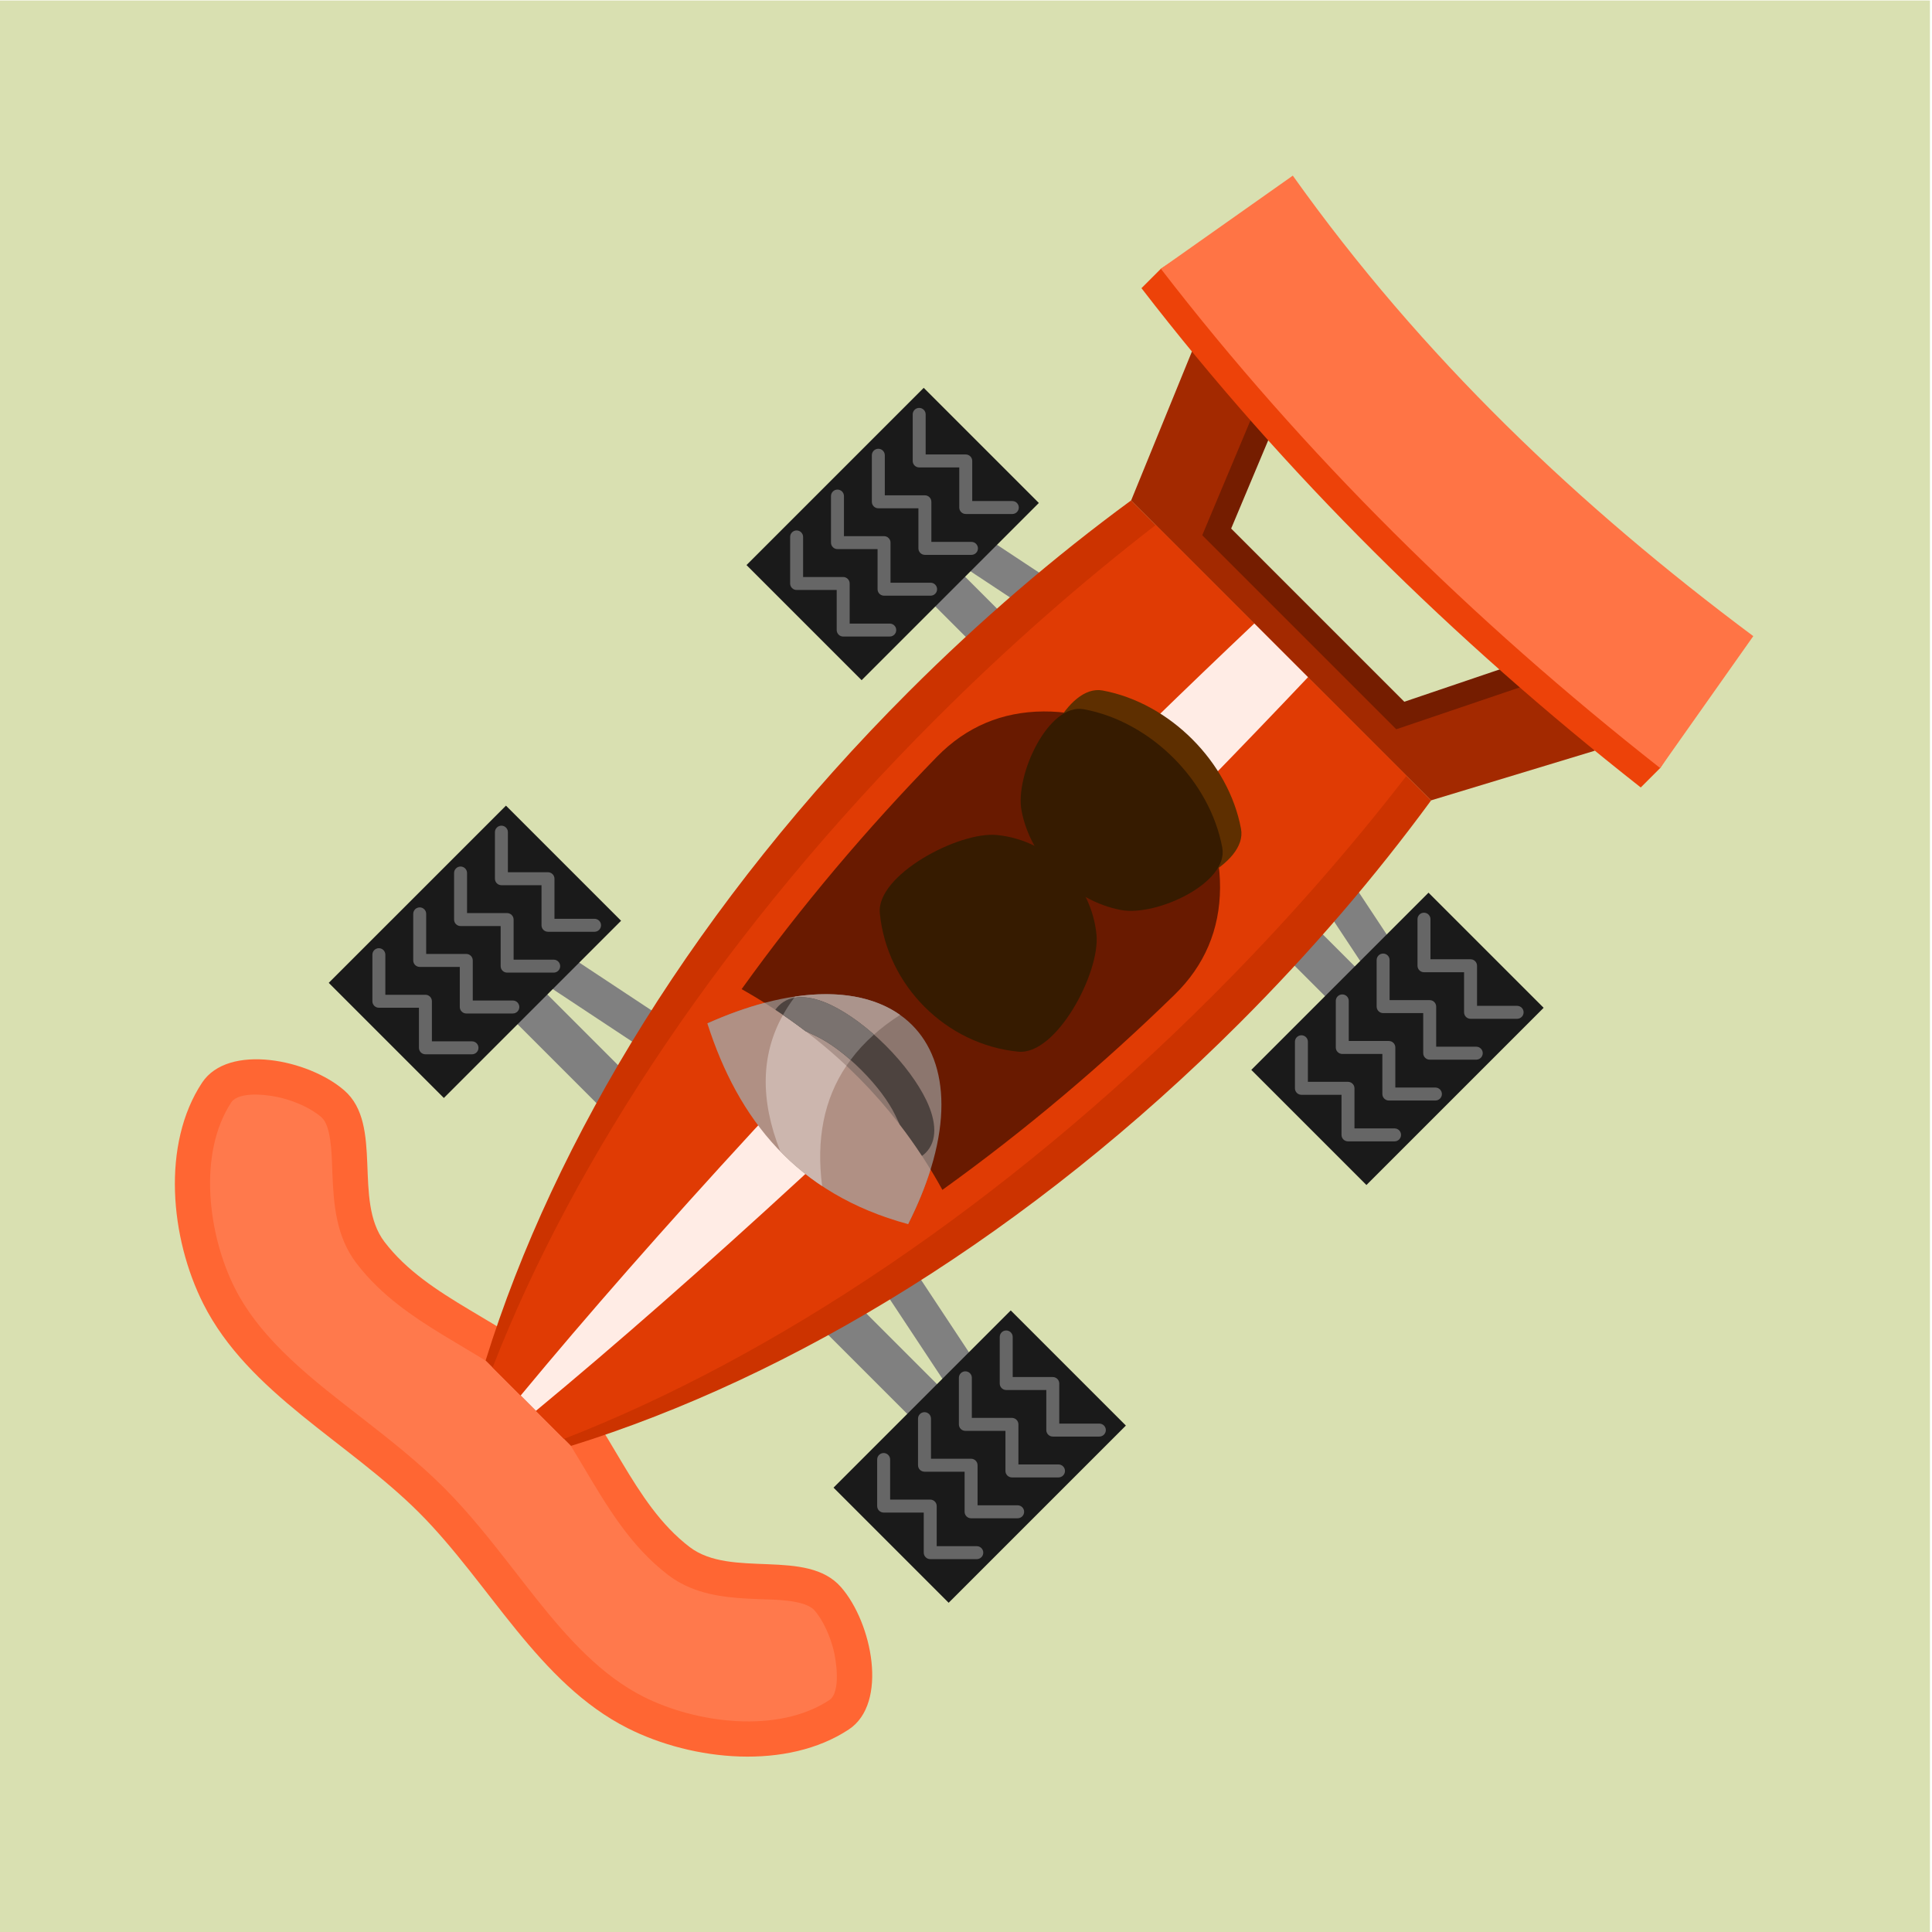
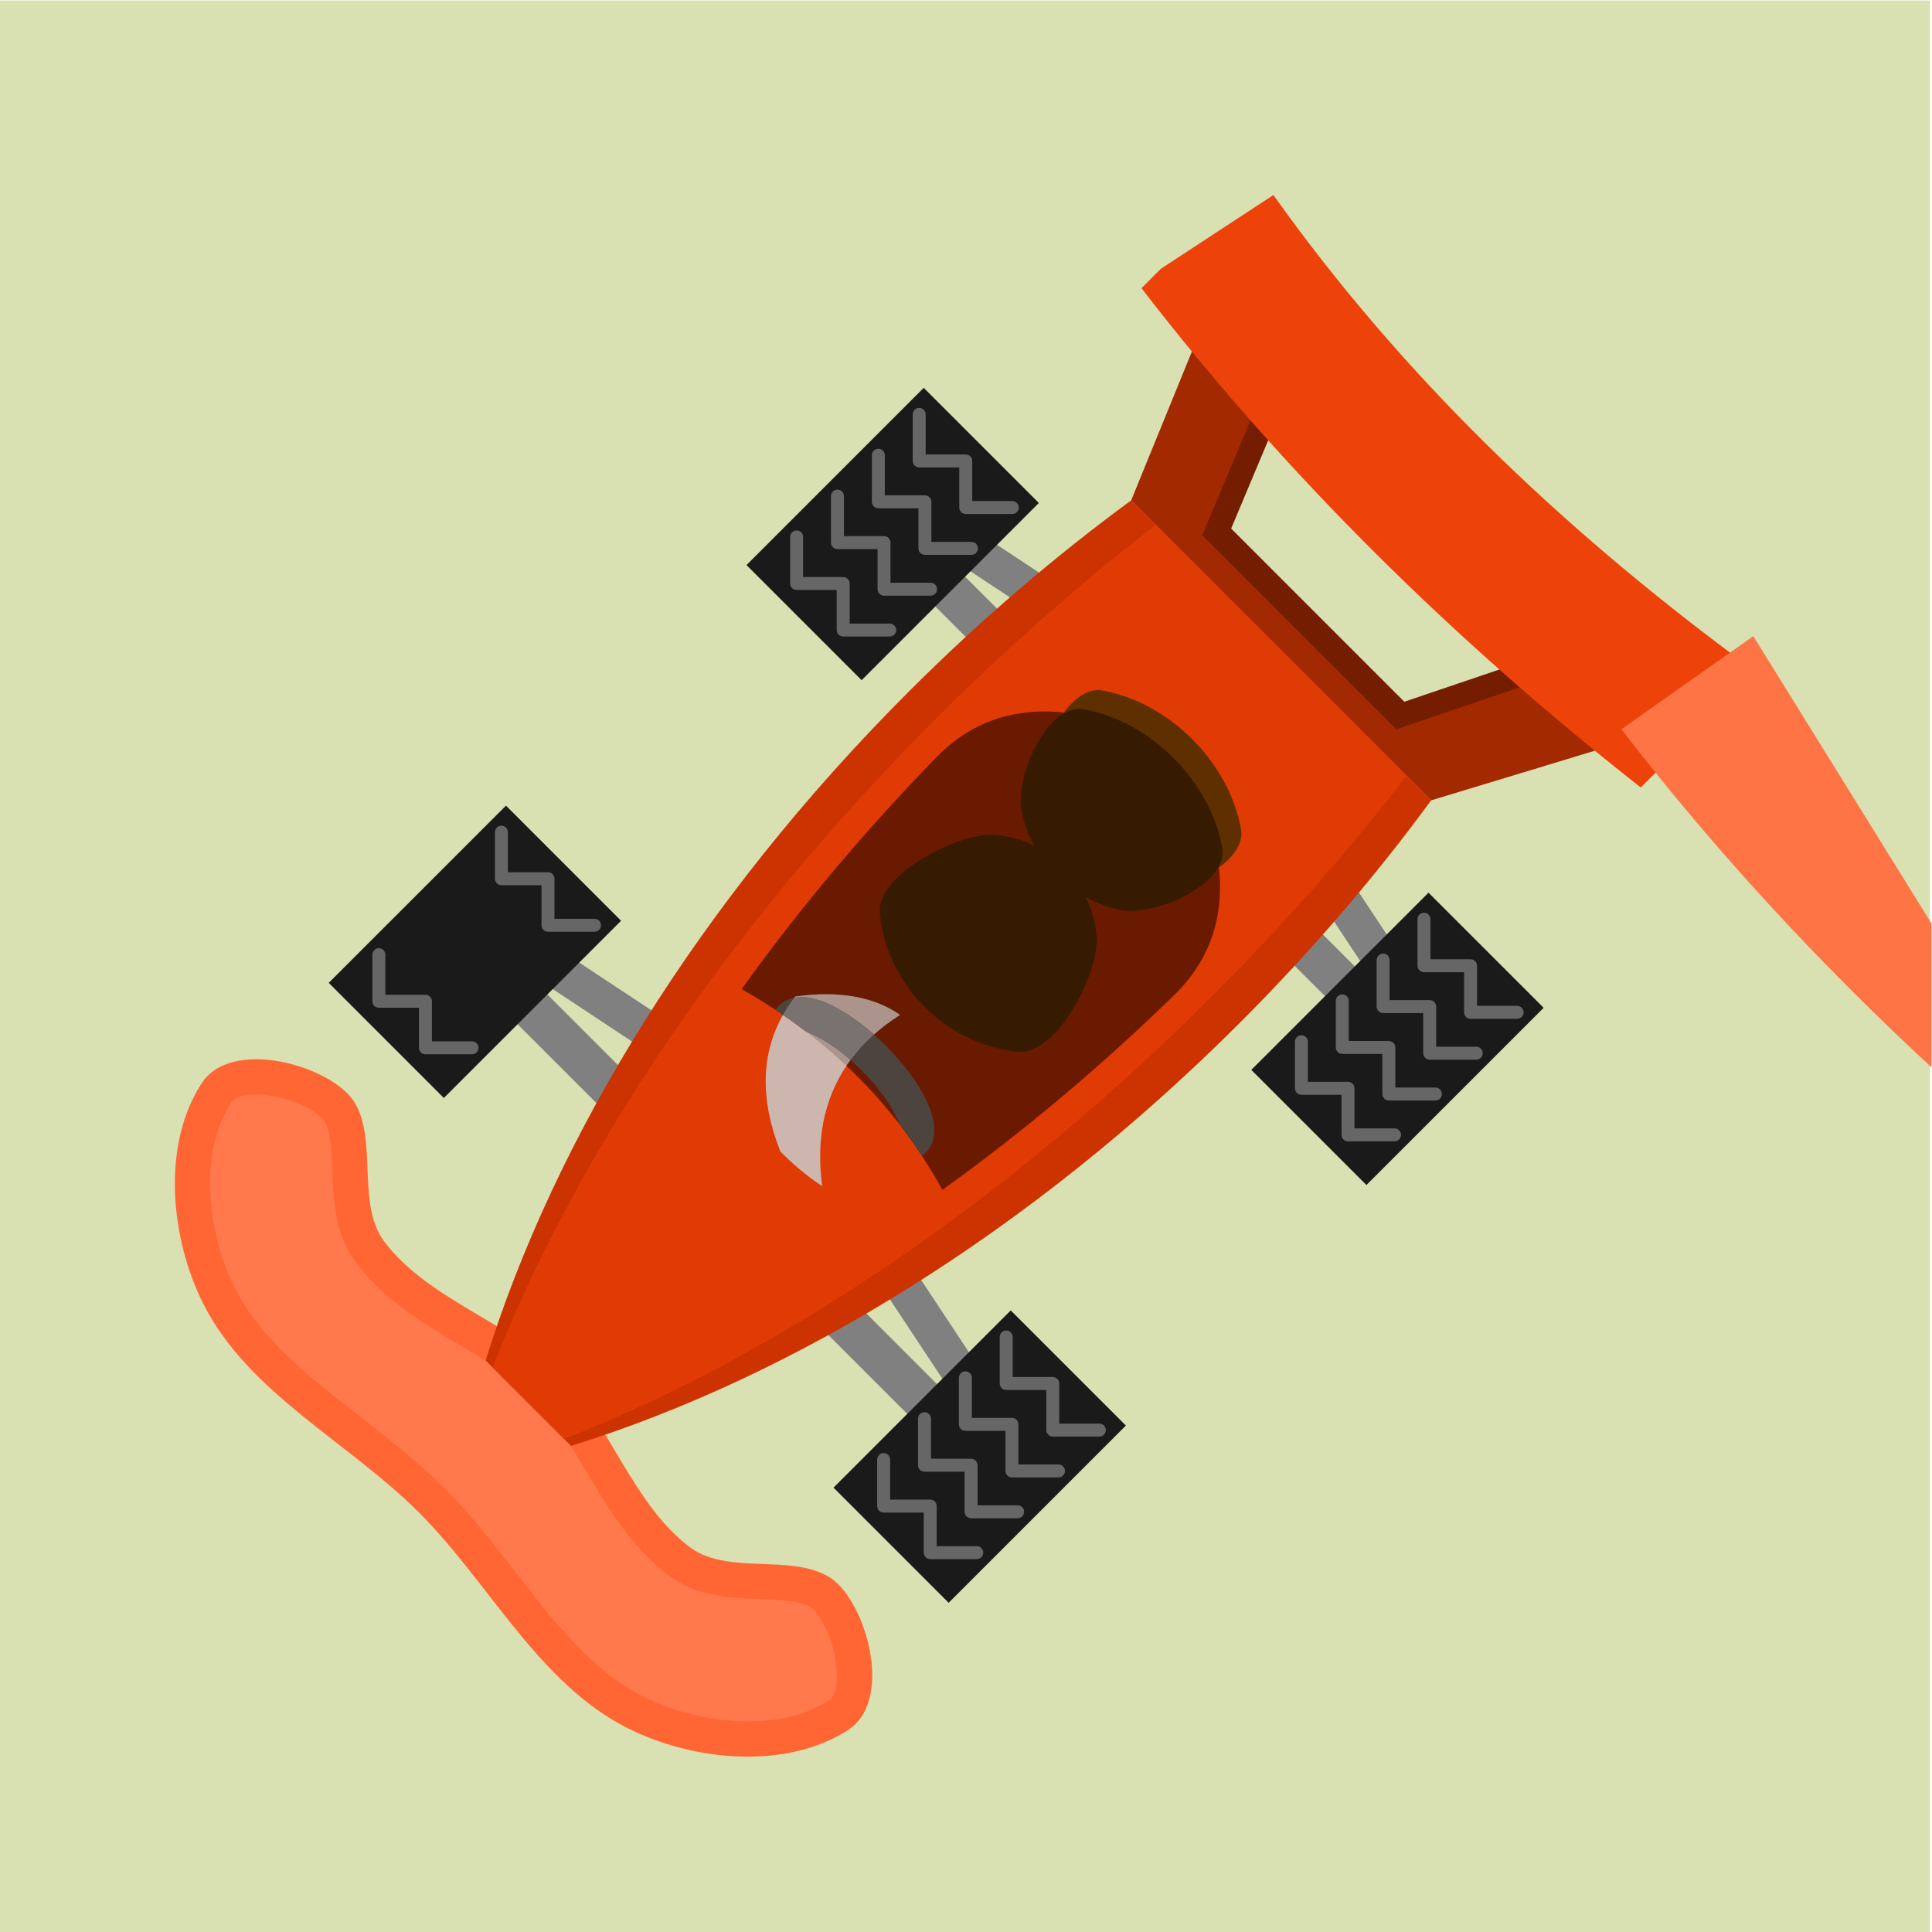
<svg xmlns="http://www.w3.org/2000/svg" version="1.1" viewBox="0 0 880 880">
  <defs>
    <clipPath id="a">
      <path d="m0 660h660v-660h-660z" />
    </clipPath>
  </defs>
  <g transform="matrix(1.333 0 0 -1.333 0 880)">
    <path d="m0 0h659.46v660h-659.46z" fill="#d9e0b1" />
    <g clip-path="url(#a)">
      <g transform="translate(191.03 191.2)">
        <path d="m0 0c17.564-17.565 24.88-44.621 44.642-59.67 14.186-10.803 39.99-0.265 51.713-13.702 10.67-12.229 16.194-39.673 2.653-48.618-21.021-13.887-53.091-10.91-75.582 0.441-30.509 15.398-47.127 49.516-71.291 73.682-24.165 24.165-58.283 40.782-73.682 71.291-11.352 22.492-14.328 54.561-0.442 75.582 8.947 13.542 36.387 8.017 48.62-2.652 13.438-11.723 2.898-37.528 13.702-51.713 15.049-19.764 42.103-27.077 59.667-44.641" fill="#f63" fill-rule="evenodd" />
      </g>
      <g transform="translate(182.51 182.68)">
        <path d="m0 0c6.727-6.73 11.885-15.364 16.73-23.495 8.204-13.778 16.146-27.352 29.129-37.24 1.351-1.026 2.777-1.941 4.267-2.749 8.218-4.444 17.326-5.089 26.458-5.451 4.6-0.183 15.901-0.043 19.211-3.837 3.075-3.525 5.299-8.839 6.469-13.322 0.967-3.705 2.631-14.684-1.38-17.336-17.614-11.636-45.527-7.935-63.518 1.146-3.589 1.81-6.992 3.955-10.222 6.344-13.279 9.837-24.017 24.037-34.107 36.994-7.555 9.699-15.169 19.401-23.875 28.107-8.705 8.707-18.409 16.32-28.108 23.874-15.857 12.351-34.078 25.983-43.338 44.328-9.081 17.995-12.78 45.907-1.146 63.521 0.162 0.241 0.35 0.453 0.568 0.642 3.551 3.102 12.678 1.805 16.768 0.738 4.483-1.17 9.798-3.395 13.322-6.469 0.503-0.438 0.901-0.935 1.239-1.507 2.395-4.041 2.413-13.064 2.597-17.705 0.433-10.908 1.336-21.706 8.204-30.723 2.164-2.844 4.557-5.504 7.121-7.992 8.916-8.643 19.521-14.829 30.114-21.141 8.133-4.842 16.768-9.998 23.497-16.727" fill="#ff794c" fill-rule="evenodd" />
      </g>
      <g transform="translate(479.73 313.15)">
        <path d="m0 0-166.75 166.75-10.17-10.169 166.75-166.75z" fill="#808080" fill-rule="evenodd" />
      </g>
      <g transform="translate(320 487.68)">
        <path d="m0 0 71.574-47.322-9.06-9.06-71.574 47.322zm167.52-167.52-47.322 71.575-9.061-9.061 47.322-71.574z" fill="#808080" fill-rule="evenodd" />
      </g>
      <g transform="translate(527.46 315.8)">
        <path d="m0 0-39.338 39.336-60.552-60.552 39.336-39.338z" fill="#1a1a1a" fill-rule="evenodd" />
      </g>
      <g transform="translate(518.4 312.04)">
        <path d="m0 0c1.223 0 2.216 0.991 2.216 2.214 0 1.224-0.993 2.214-2.216 2.214h-13.698v13.699c0 1.223-0.991 2.214-2.214 2.214h-13.697v13.699c0 1.222-0.992 2.213-2.216 2.213-1.221 0-2.214-0.991-2.214-2.213v-15.913c0-1.223 0.993-2.215 2.214-2.215h13.699v-13.698c0-1.223 0.991-2.214 2.214-2.214z" fill="#666" fill-rule="evenodd" />
      </g>
      <g transform="translate(504.44 298.08)">
        <path d="m0 0c1.223 0 2.213 0.991 2.213 2.215 0 1.222-0.99 2.214-2.213 2.214h-13.698v13.698c0 1.223-0.991 2.215-2.214 2.215h-13.7v13.697c0 1.224-0.991 2.215-2.214 2.215s-2.214-0.991-2.214-2.215v-15.912c0-1.223 0.991-2.214 2.214-2.214h13.698v-13.698c0-1.224 0.993-2.215 2.216-2.215z" fill="#666" fill-rule="evenodd" />
      </g>
      <g transform="translate(490.48 284.12)">
        <path d="m0 0c1.225 0 2.216 0.991 2.216 2.214 0 1.222-0.991 2.215-2.216 2.215h-13.697v13.697c0 1.224-0.991 2.215-2.214 2.215h-13.698v13.698c0 1.223-0.991 2.215-2.214 2.215s-2.216-0.992-2.216-2.215v-15.913c0-1.223 0.993-2.214 2.216-2.214h13.698v-13.698c0-1.223 0.99-2.214 2.214-2.214z" fill="#666" fill-rule="evenodd" />
      </g>
      <g transform="translate(476.52 270.16)">
        <path d="m0 0c1.223 0 2.216 0.992 2.216 2.215s-0.993 2.214-2.216 2.214h-13.698v13.699c0 1.223-0.99 2.214-2.214 2.214h-13.697v13.699c0 1.223-0.993 2.213-2.216 2.213s-2.214-0.99-2.214-2.213v-15.913c0-1.223 0.991-2.215 2.214-2.215h13.699v-13.698c0-1.223 0.991-2.215 2.214-2.215z" fill="#666" fill-rule="evenodd" />
      </g>
      <g transform="translate(354.97 488.3)">
        <path d="m0 0-39.338 39.337-60.554-60.552 39.338-39.338z" fill="#1a1a1a" fill-rule="evenodd" />
      </g>
      <g transform="translate(345.91 484.53)">
        <path d="m0 0c1.224 0 2.214 0.992 2.214 2.215s-0.99 2.214-2.214 2.214h-13.697v13.698c0 1.223-0.991 2.214-2.216 2.214h-13.698v13.699c0 1.223-0.991 2.214-2.214 2.214s-2.214-0.991-2.214-2.214v-15.913c0-1.223 0.991-2.213 2.214-2.213h13.698v-13.699c0-1.223 0.991-2.215 2.214-2.215z" fill="#666" fill-rule="evenodd" />
      </g>
      <g transform="translate(331.95 470.57)">
        <path d="m0 0c1.223 0 2.214 0.992 2.214 2.214s-0.991 2.215-2.214 2.215h-13.7v13.697c0 1.225-0.99 2.215-2.214 2.215h-13.697v13.698c0 1.223-0.992 2.215-2.214 2.215-1.223 0-2.214-0.992-2.214-2.215-2e-3 -5.304-2e-3 -10.608 0-15.913 0-1.221 0.991-2.213 2.214-2.213h13.698v-13.699c0-1.222 0.991-2.214 2.213-2.214z" fill="#666" fill-rule="evenodd" />
      </g>
      <g transform="translate(317.99 456.62)">
        <path d="m0 0c1.223 0 2.213 0.992 2.213 2.214s-0.99 2.214-2.213 2.214h-13.698v13.698c0 1.223-0.991 2.215-2.214 2.215h-13.7v13.698c0 1.223-0.991 2.214-2.214 2.214-1.222 0-2.213-0.991-2.213-2.214v-15.913c0-1.223 0.991-2.213 2.213-2.213h13.698v-13.699c0-1.222 0.993-2.214 2.216-2.214z" fill="#666" fill-rule="evenodd" />
      </g>
      <g transform="translate(304.03 442.66)">
        <path d="m0 0c1.223 0 2.214 0.991 2.214 2.214 0 1.222-0.991 2.215-2.214 2.215h-13.698v13.697c0 1.223-0.993 2.214-2.216 2.214h-13.697v13.699c0 1.222-0.992 2.214-2.214 2.214-1.223 0-2.216-0.992-2.216-2.214v-15.913c0-1.223 0.993-2.213 2.216-2.213h13.697v-13.699c0-1.223 0.991-2.214 2.214-2.214z" fill="#666" fill-rule="evenodd" />
      </g>
      <g transform="translate(336.98 170.4)">
        <path d="m0 0-166.75 166.75-10.169-10.171 166.75-166.75z" fill="#808080" fill-rule="evenodd" />
      </g>
      <g transform="translate(177.24 344.93)">
        <path d="m0 0 71.574-47.322-9.061-9.06-71.574 47.321zm167.52-167.52-47.322 71.574-9.06-9.06 47.322-71.573z" fill="#808080" fill-rule="evenodd" />
      </g>
      <g transform="translate(384.71 173.05)">
        <path d="m0 0-39.338 39.34-60.553-60.554 39.337-39.338z" fill="#1a1a1a" fill-rule="evenodd" />
      </g>
      <g transform="translate(375.65 169.29)">
        <path d="m0 0c1.223 0 2.216 0.99 2.216 2.214 0 1.221-0.993 2.213-2.216 2.213h-13.698v13.698c0 1.223-0.991 2.214-2.214 2.214h-13.699v13.697c0 1.226-0.991 2.217-2.214 2.217s-2.214-0.991-2.214-2.217v-15.911c0-1.221 0.991-2.214 2.214-2.214h13.697v-13.697c0-1.224 0.993-2.214 2.216-2.214z" fill="#666" fill-rule="evenodd" />
      </g>
      <g transform="translate(361.69 155.33)">
        <path d="m0 0c1.223 0 2.214 0.991 2.214 2.216 0 1.22-0.991 2.214-2.214 2.214h-13.698c-2e-3 4.566-2e-3 9.131 0 13.698 0 1.223-0.993 2.214-2.216 2.214h-13.698v13.697c0 1.226-0.99 2.214-2.214 2.214-1.222 0-2.213-0.988-2.213-2.214v-15.911c0-1.223 0.991-2.214 2.213-2.214h13.698v-13.698c0-1.225 0.993-2.216 2.214-2.216z" fill="#666" fill-rule="evenodd" />
      </g>
      <g transform="translate(347.73 141.37)">
        <path d="m0 0c1.226 0 2.216 0.993 2.216 2.216s-0.99 2.216-2.216 2.216h-13.697v13.697c0 1.222-0.992 2.214-2.214 2.214h-13.698c-2e-3 4.566-2e-3 9.132 0 13.698 0 1.223-0.993 2.214-2.214 2.214-1.225 0-2.216-0.991-2.216-2.214v-15.912c0-1.225 0.991-2.213 2.216-2.213h13.698c-2e-3 -4.568-2e-3 -9.135 0-13.7 0-1.223 0.991-2.216 2.214-2.216z" fill="#666" fill-rule="evenodd" />
      </g>
      <g transform="translate(333.77 127.41)">
        <path d="m0 0c1.223 0 2.214 0.992 2.214 2.214 0 1.224-0.991 2.215-2.214 2.215h-13.698v13.698c0 1.223-0.991 2.214-2.214 2.214h-13.699v13.7c0 1.221-0.992 2.214-2.214 2.214-1.223 0-2.214-0.993-2.214-2.214v-15.914c0-1.223 0.991-2.214 2.214-2.214h13.7v-13.699c0-1.222 0.991-2.214 2.213-2.214z" fill="#666" fill-rule="evenodd" />
      </g>
      <g transform="translate(212.22 345.54)">
        <path d="m0 0-39.335 39.337-60.554-60.552 39.335-39.337z" fill="#1a1a1a" fill-rule="evenodd" />
      </g>
      <g transform="translate(203.16 341.78)">
        <path d="m0 0c1.221 0 2.214 0.992 2.214 2.214 0 1.224-0.993 2.215-2.214 2.215h-13.698v13.697c0 1.224-0.993 2.215-2.215 2.215h-13.698v13.698c0 1.223-0.991 2.215-2.214 2.215s-2.216-0.992-2.216-2.215v-15.913c0-1.221 0.993-2.213 2.216-2.213h13.698v-13.699c0-1.222 0.99-2.214 2.214-2.214z" fill="#666" fill-rule="evenodd" />
      </g>
      <g transform="translate(189.2 327.82)">
-         <path d="m0 0c1.221 0 2.214 0.99 2.214 2.213 0 1.224-0.993 2.214-2.214 2.214h-13.7v13.699c0 1.223-0.99 2.214-2.213 2.214h-13.698c-2e-3 4.567-2e-3 9.133 0 13.699 0 1.223-0.991 2.214-2.216 2.214-1.221 0-2.214-0.991-2.214-2.214v-15.913c0-1.223 0.993-2.215 2.214-2.215h13.7c-2e-3 -4.566-2e-3 -9.132 0-13.698 0-1.223 0.991-2.213 2.214-2.213z" fill="#666" fill-rule="evenodd" />
-       </g>
+         </g>
      <g transform="translate(175.24 313.86)">
-         <path d="m0 0c1.223 0 2.214 0.991 2.214 2.214 0 1.224-0.991 2.215-2.214 2.215h-13.698c-2e-3 4.566-2e-3 9.132 0 13.698 0 1.223-0.991 2.214-2.216 2.214h-13.698v13.699c0 1.222-0.991 2.213-2.213 2.213-1.223 0-2.214-0.991-2.214-2.213v-15.913c0-1.223 0.991-2.214 2.214-2.214h13.697v-13.699c0-1.223 0.993-2.214 2.214-2.214z" fill="#666" fill-rule="evenodd" />
-       </g>
+         </g>
      <g transform="translate(161.28 299.91)">
        <path d="m0 0c1.225 0 2.216 0.991 2.216 2.214 0 1.222-0.991 2.215-2.216 2.215h-13.698v13.699c0 1.222-0.991 2.213-2.214 2.213h-13.697v13.698c0 1.223-0.992 2.215-2.214 2.215-1.223 0-2.214-0.992-2.214-2.215v-15.911c0-1.225 0.991-2.215 2.214-2.215h13.697v-13.699c0-1.223 0.992-2.214 2.214-2.214z" fill="#666" fill-rule="evenodd" />
      </g>
      <g transform="translate(536.22 409.64)">
        <path d="m0 0-49.929-15.142-91.485 91.488 18.524 45.385 29.05-0.141-21.696-51.677 59.172-59.174 45.364 15.385z" fill="#751d00" fill-rule="evenodd" />
      </g>
      <g transform="translate(195.13 166.11)">
        <path d="m0 0c75.739 23.514 156.92 72.961 228.5 144.54 24.429 24.427 46.274 49.975 65.396 76.042l-102.5 102.5c-26.066-19.122-51.615-40.968-76.042-65.396-71.578-71.579-121.03-152.76-144.54-228.5z" fill="#c30" fill-rule="evenodd" />
      </g>
      <g transform="translate(544.96 403.65)">
        <path d="m0 0-55.941-16.964-102.5 102.5 20.755 50.852 27.842-4.864-24.308-57.901 66.3-66.299 50.83 17.237z" fill="#a32900" fill-rule="evenodd" />
      </g>
      <g transform="translate(192.73 168.5)">
        <path d="m0 0c71.455 27.795 150.04 79.848 221.62 151.43 24.429 24.427 46.577 49.67 66.269 75.168l-85.69 85.691c-25.498-19.693-50.74-41.842-75.168-66.269-71.58-71.58-123.63-150.16-151.43-221.62z" fill="#e03b04" fill-rule="evenodd" />
      </g>
      <g transform="translate(183.14 178.09)">
-         <path d="m0 0c54.299 44.951 122.46 107.43 194.04 179.01 24.426 24.427 47.792 48.455 69.766 71.671l-18.346 18.346c-23.217-21.973-47.246-45.338-71.672-69.765-71.578-71.579-134.06-139.74-179.01-194.03z" fill="#ffece5" fill-rule="evenodd" />
-       </g>
+         </g>
      <g transform="translate(401.84 393.43)">
        <path d="m0 0-8.583 8.583c-10.086 10.086-22.395 15.138-36.657 15.05-14.264-0.089-26.509-5.296-36.469-15.507-23.733-24.334-46.378-51.031-66.713-79.373 31.127-17.661 53.377-40.914 68.593-68.595 28.342 20.337 55.039 42.983 79.373 66.715 10.212 9.96 15.417 22.204 15.507 36.468 0.089 14.265-4.965 26.572-15.051 36.659" fill="#691a00" fill-rule="evenodd" />
      </g>
      <g transform="translate(592.47 436.17)">
        <path d="m0 0c-59.467 44.354-113.21 95.314-157.35 157.35l-38.452-25.193-6.631-6.631c48.944-63.483 106.24-119.99 170.61-170.61l6.629 6.63z" fill="#ed4209" fill-rule="evenodd" />
      </g>
      <g transform="translate(599.1 442.8)">
-         <path d="m0 0c-59.465 44.355-113.21 95.314-157.35 157.35l-45.082-31.823c48.942-63.484 106.24-119.99 170.61-170.61z" fill="#ff7445" fill-rule="evenodd" />
+         <path d="m0 0l-45.082-31.823c48.942-63.484 106.24-119.99 170.61-170.61z" fill="#ff7445" fill-rule="evenodd" />
      </g>
      <g transform="translate(310.3 241.88)">
-         <path d="M 0,0 C 31.219,61.921 -5.079,96.989 -68.595,68.595 -40.827,53.152 -17.674,30.726 0,0" fill="#8c766e" fill-rule="evenodd" />
-       </g>
+         </g>
      <g transform="translate(307.56 313.37)">
        <path d="m0 0c-8.629 6.108-20.885 8.477-35.86 6.285-5.24-6.858-8.467-14.327-9.596-22.432 7.003-5.279 13.641-11.116 19.888-17.54 3.381 13.554 11.764 24.847 25.568 33.687" fill="#ab948c" fill-rule="evenodd" />
      </g>
      <g transform="translate(310.3 241.88)">
-         <path d="M 0,0 C 3.298,6.544 5.835,12.782 7.673,18.681 -5.939,40.987 -24.49,60.188 -49.029,75.614 -55.2,73.982 -61.738,71.66 -68.595,68.595 -58.13,35.851 -38.09,10.308 0,0" fill="#b09084" fill-rule="evenodd" />
-       </g>
+         </g>
      <g transform="translate(289.22 295.99)">
        <path d="m0 0c-6.586 6.193-13.795 11.995-21.666 17.38-7.474-13.382-7.954-28.879-0.905-46.658 4.246-4.365 8.987-8.327 14.277-11.835-2.055 15.885 0.572 29.651 8.294 41.113" fill="#ccb6ae" fill-rule="evenodd" />
      </g>
      <g transform="translate(264.95 315.12)">
        <path d="m0 0c3.543-2.34 6.957-4.762 10.243-7.263 0.765-0.344 2.088-0.97 3.811-1.802 4.523-2.188 9.99-6.208 15.328-11.546 5.337-5.337 9.357-10.804 11.545-15.328 0.665-1.378 1.201-2.5 1.564-3.286 2.676-3.477 5.207-7.044 7.6-10.7 0.456 0.32 0.885 0.678 1.29 1.082 3.982 3.983 3.748 10.581 0.149 18.027-2.753 5.693-7.569 12.331-13.796 18.557-6.226 6.228-12.863 11.044-18.557 13.796-7.447 3.6-14.043 3.835-18.027-0.148-0.432-0.434-0.817-0.897-1.15-1.389" fill="#4d433f" fill-rule="evenodd" />
      </g>
      <g transform="translate(267.56 313.37)">
        <path d="m0 0c2.619-1.792 5.166-3.629 7.638-5.512 0.765-0.344 2.088-0.97 3.812-1.802 3.479-1.684 7.52-4.452 11.628-8.071 2.281 3.069 4.946 5.962 8.006 8.678-4.982 4.396-10.039 7.832-14.511 9.995-4.753 2.297-9.16 3.225-12.764 2.558-1.422-1.903-2.696-3.85-3.809-5.846" fill="#7a726f" fill-rule="evenodd" />
      </g>
      <g transform="translate(374.67 340.81)">
        <path d="m0 0c-1.75 17.77-16.264 32.283-34.033 34.034-13.047 1.286-41.285-13.695-40.001-26.74 2.431-24.693 22.6-44.861 47.293-47.294 13.047-1.285 28.027 26.955 26.741 40" fill="#361b00" fill-rule="evenodd" />
      </g>
      <g transform="translate(389.49 355.62)">
        <path d="m 0,0 c -16.467,3.053 -30.98,17.567 -34.035,34.034 -2.24,12.089 9.223,36.812 21.312,34.57 C 10.159,64.362 30.328,44.193 34.57,21.311 36.813,9.222 12.089,-2.242 0,0" fill="#5e2f00" fill-rule="evenodd" />
      </g>
      <g transform="translate(383.08 349.21)">
        <path d="m0 0c-16.465 3.053-30.979 17.568-34.033 34.033-2.242 12.09 9.221 36.814 21.311 34.571 22.881-4.242 43.05-24.41 47.294-47.292 2.241-12.09-22.484-23.554-34.572-21.312" fill="#361b00" fill-rule="evenodd" />
      </g>
    </g>
  </g>
</svg>